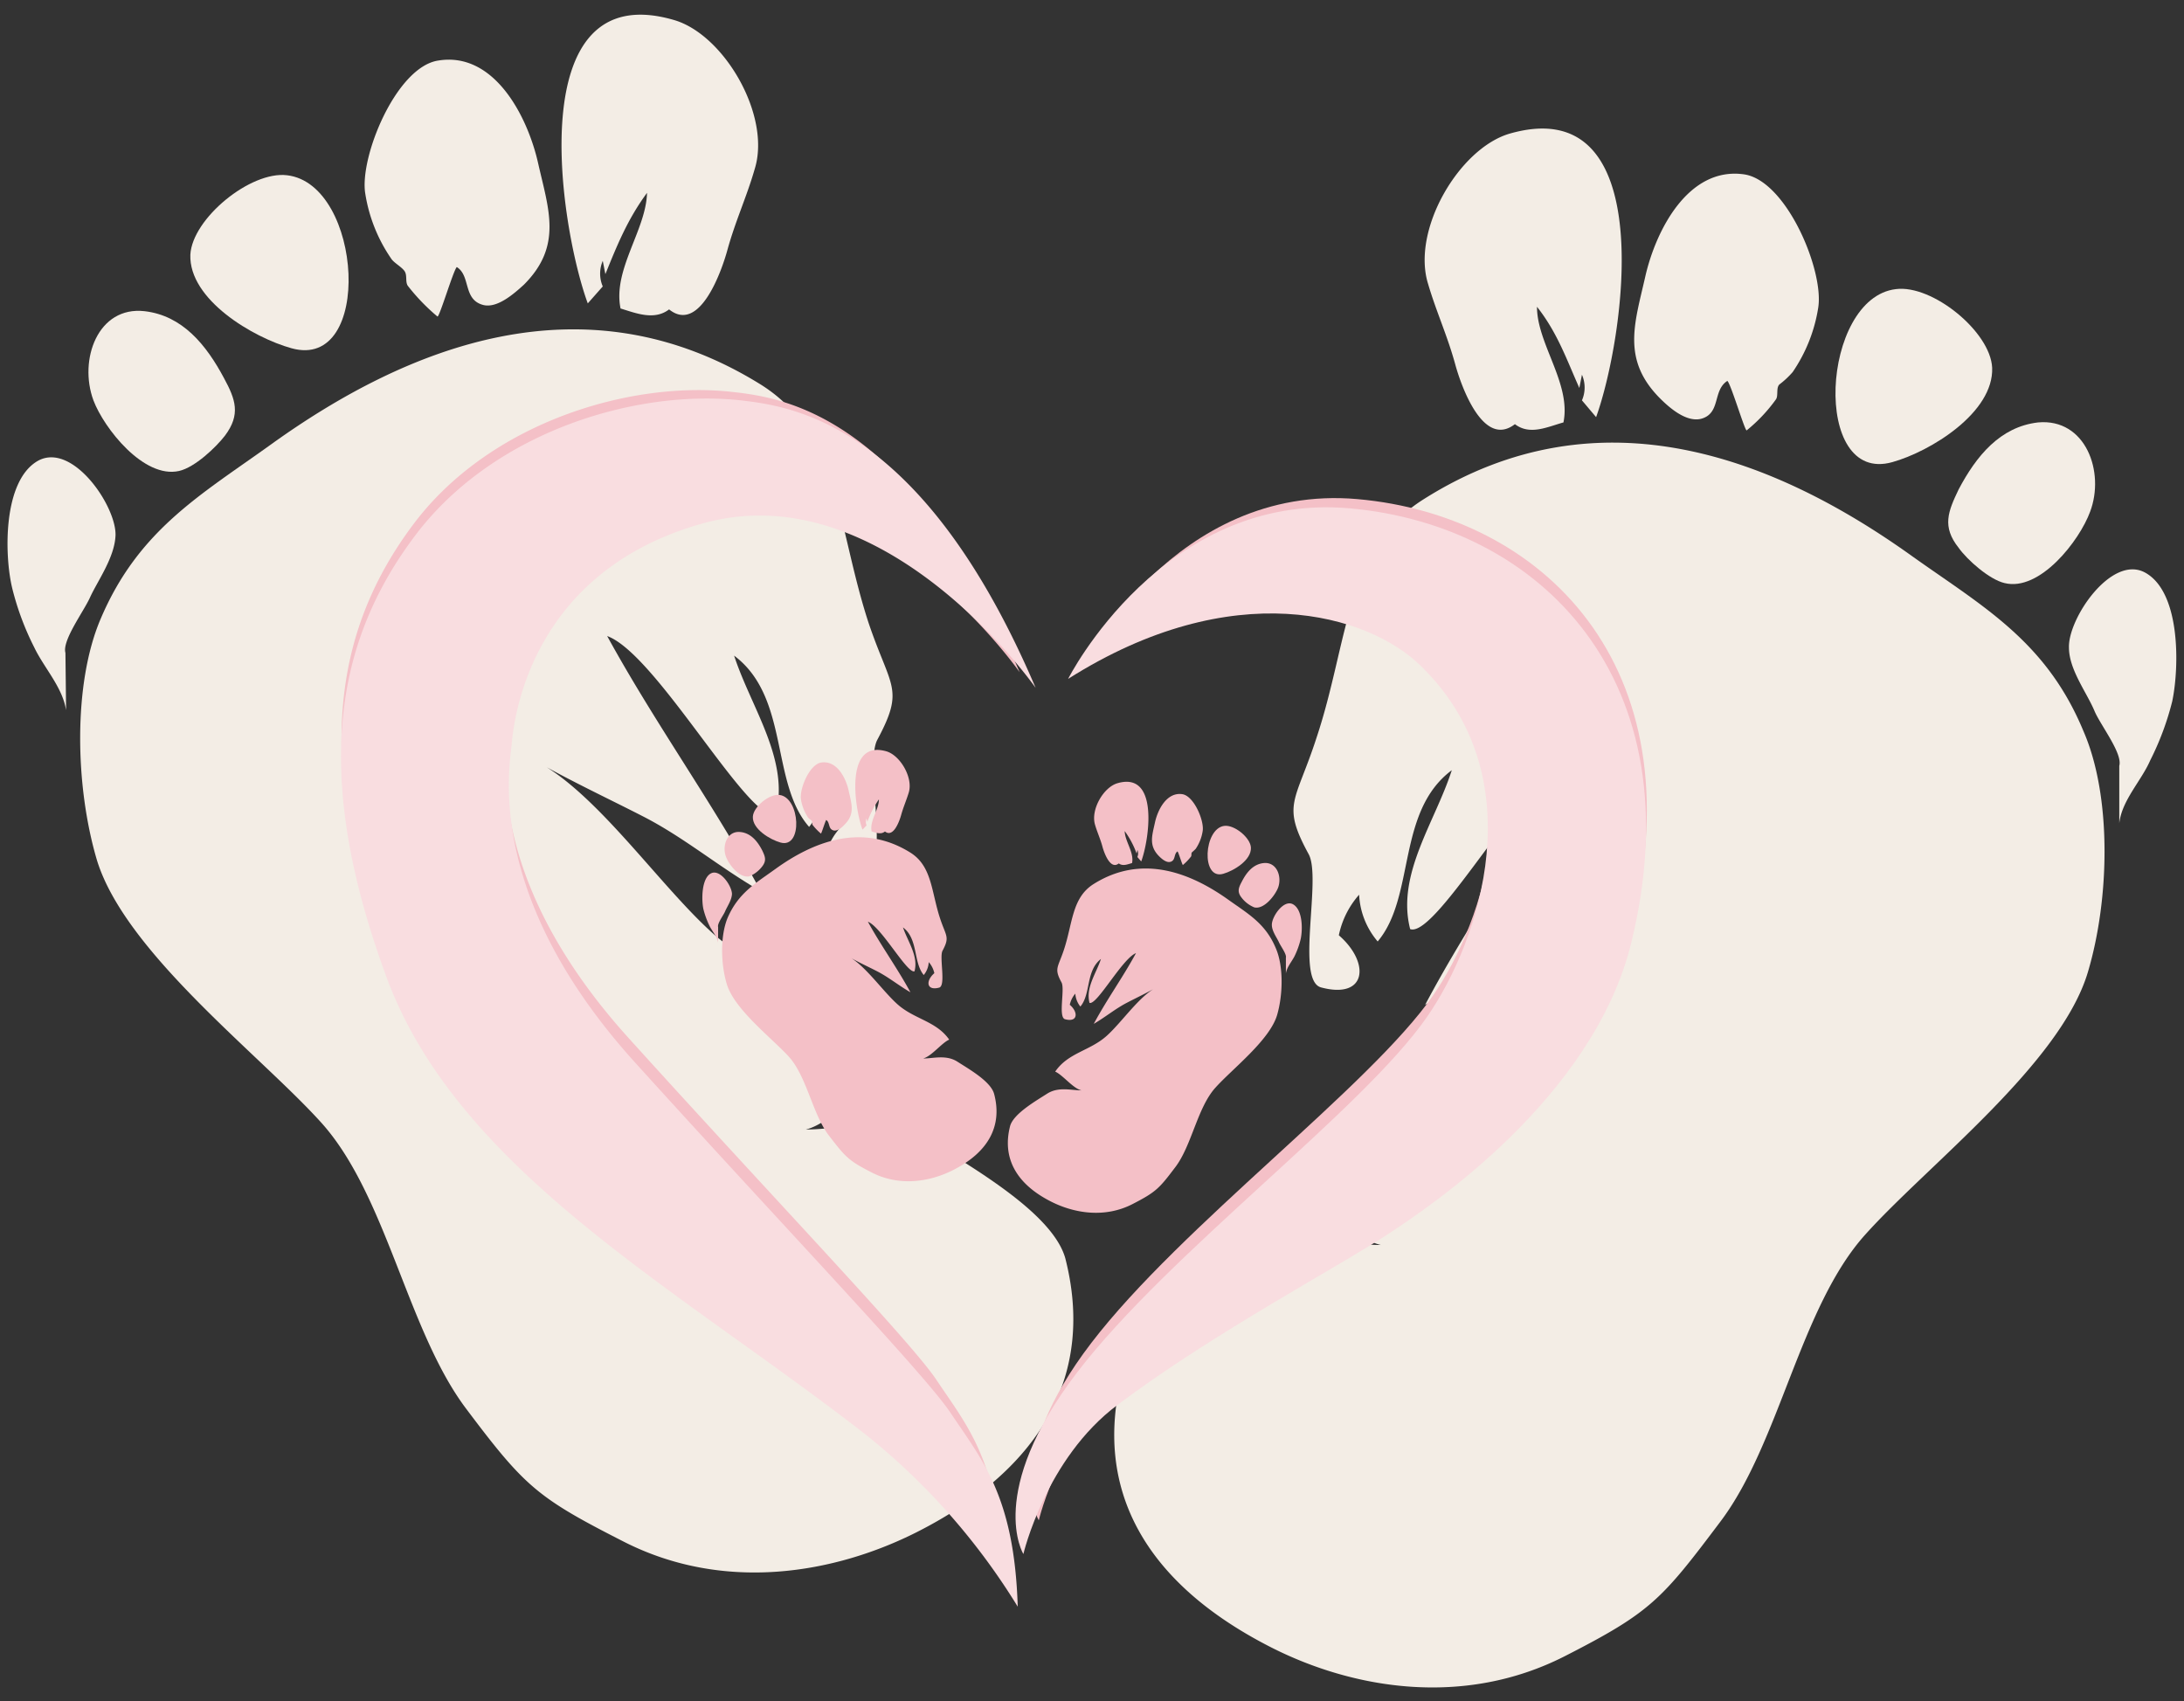
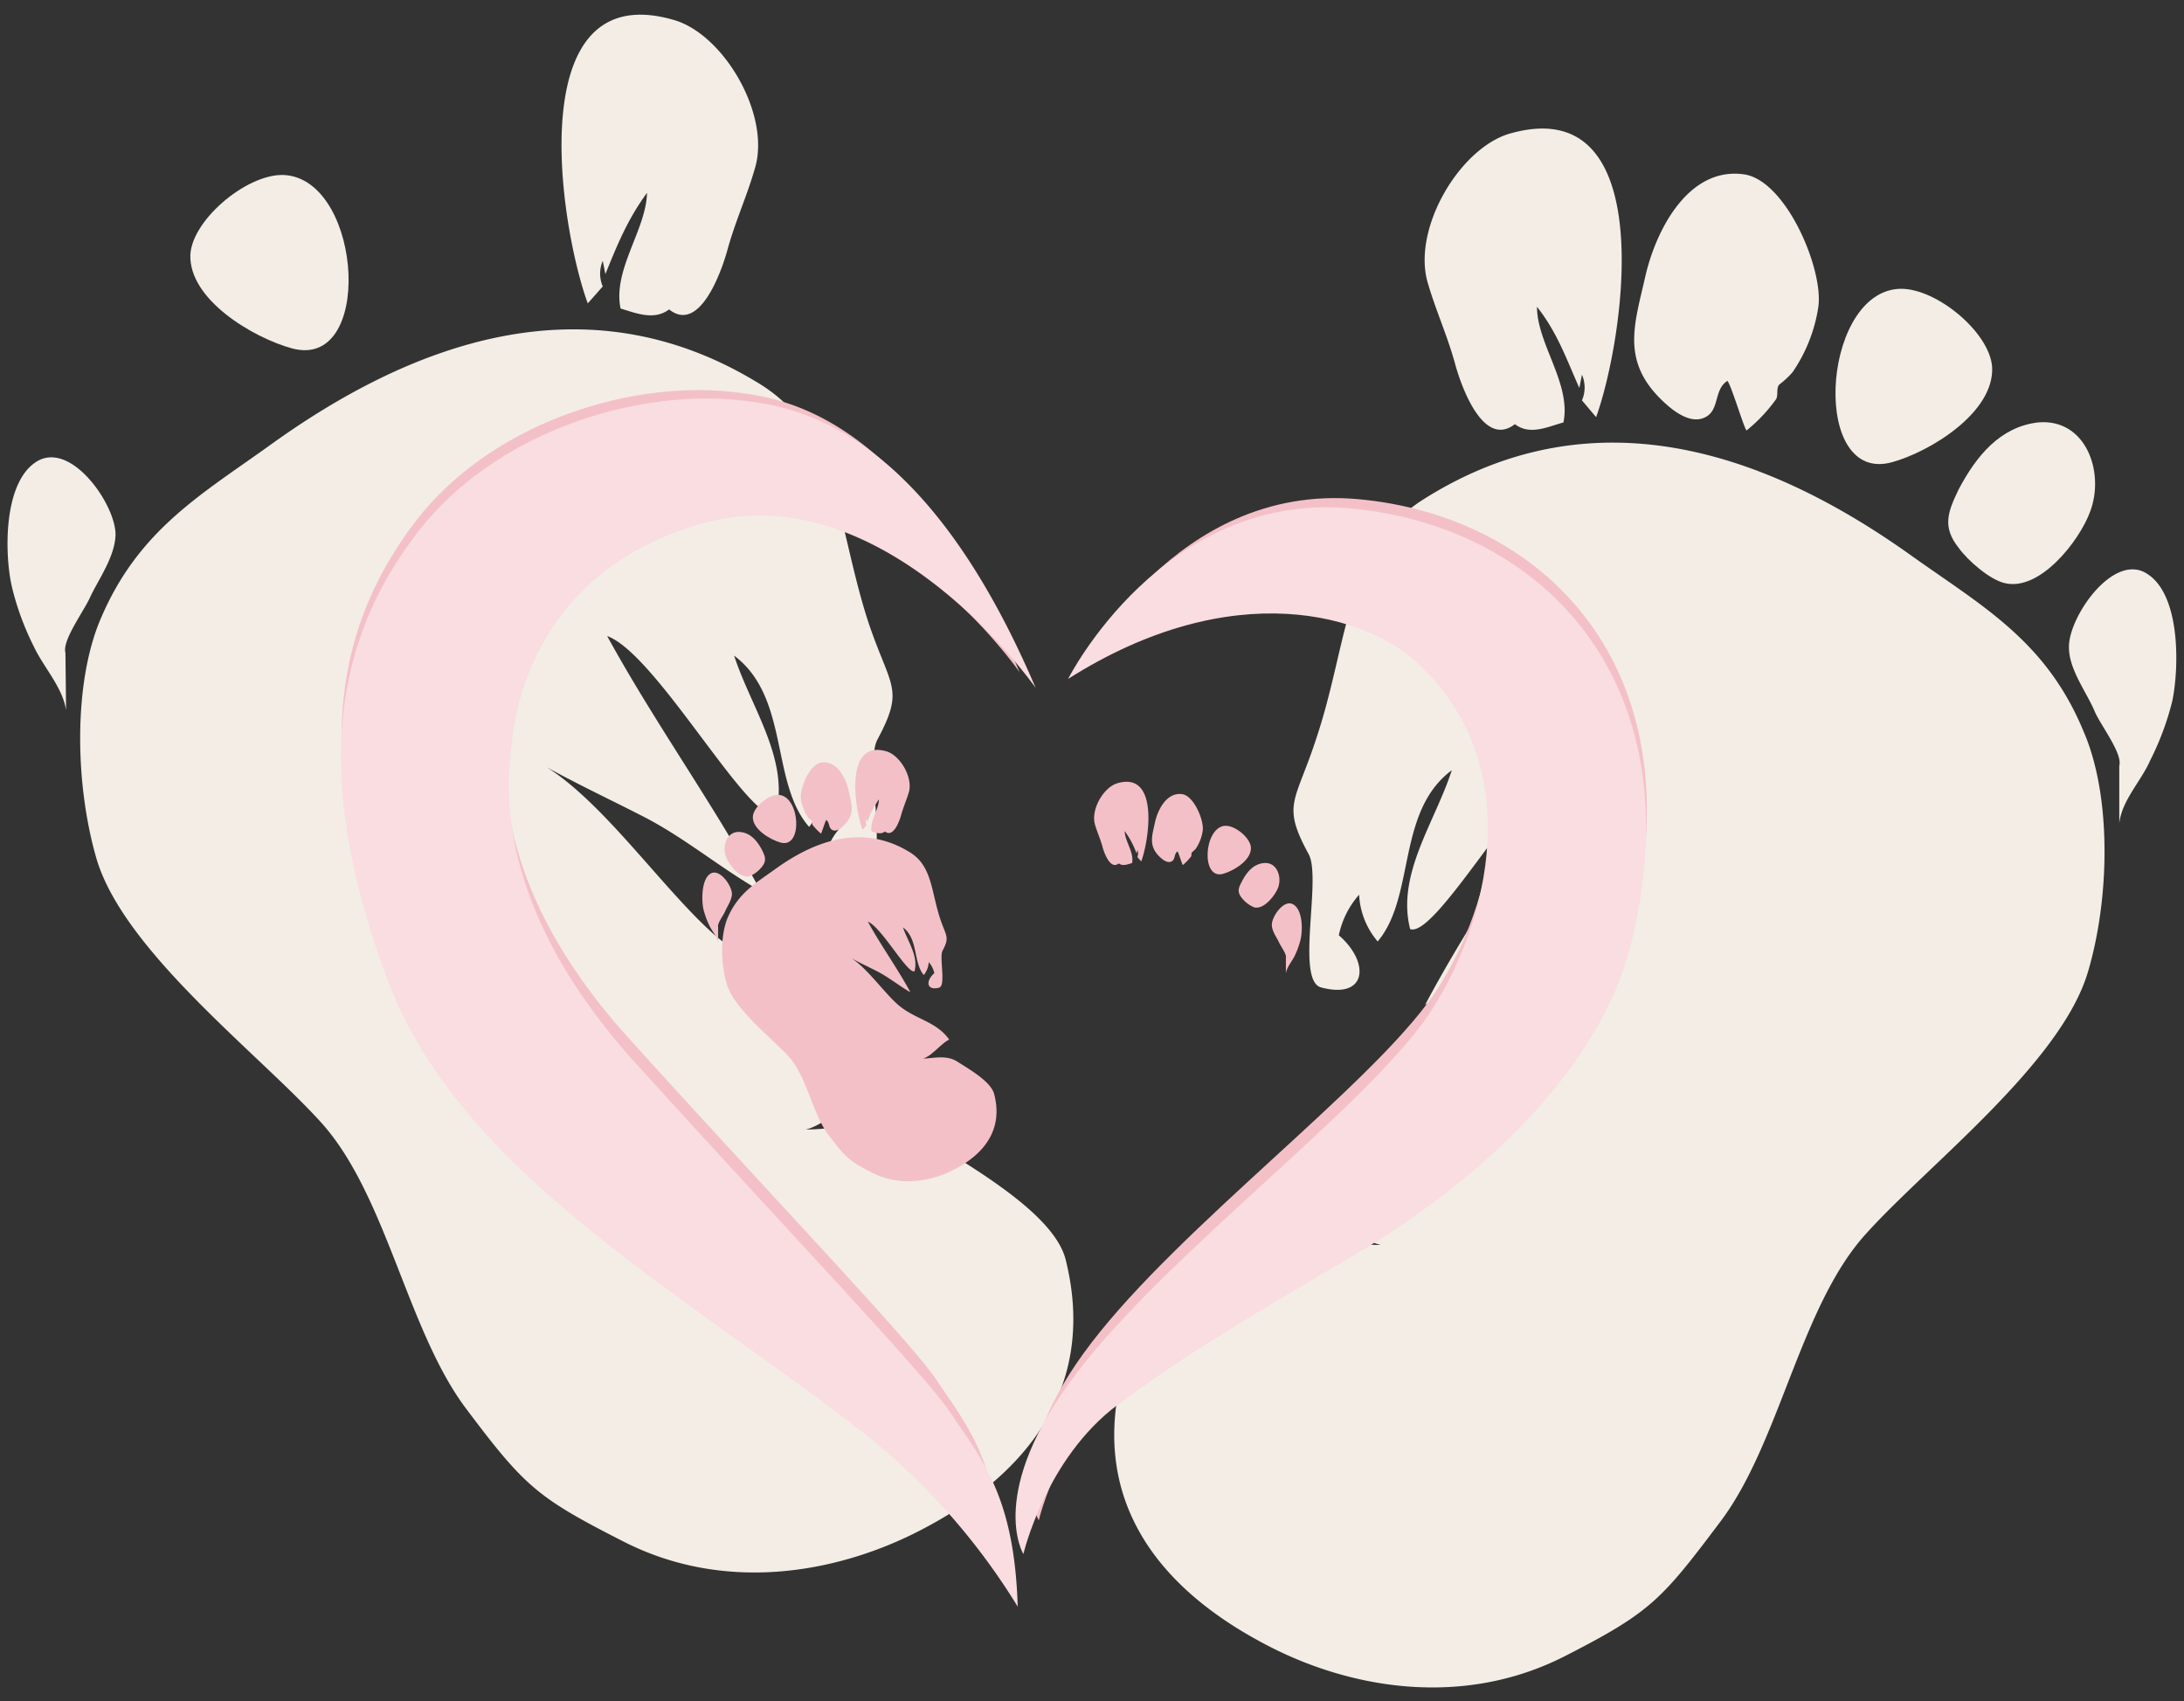
<svg xmlns="http://www.w3.org/2000/svg" id="Layer_1" data-name="Layer 1" viewBox="0 0 367.15 285.94">
  <rect x="0" y="0" width="367.15" height="285.94" fill="#333333" stroke="none" />
  <defs>
    <style>.cls-1{fill:#f3ede5;}.cls-2{fill:#f4c0c7;}.cls-3{fill:#f9dde0;}</style>
  </defs>
  <title>Big Feet_HeartFeet</title>
  <path class="cls-1" d="M156.38,191.8c-6.82-4.46-14.69-1.93-20.92-1.93,5-1.19,11.28-9.5,15.88-11.43-7.72-11.28-20.93-12.32-31.31-21.37-9.2-8.16-20-24.33-30.42-29.38,6.23,3.56,12.61,6.53,18.4,9.5,7,3.56,12.91,8.61,19.88,12.61-8.16-15-17.66-28-25.82-42.88,8.31,3,23.89,31.6,28.34,30,2.38-9.2-4.15-17.95-7-26.71,9.35,7,6.08,21.37,12.61,28.79a13.93,13.93,0,0,0,3-7.87,16.49,16.49,0,0,1,3.41,6.83c-5.34,4.75-4.75,11,3,8.76,4.3-1.19-.15-18.4,2.08-22.41,4.6-8.61,2.22-8.61-1.49-19.59-5.34-16.32-4.89-31.75-18.1-40.06-29.83-18.55-59.65-6.24-82.21,9.94C33.81,83.17,23.28,89,16.89,104.1c-4.6,10.83-4.3,28-.59,40.51,4.75,15.43,27.16,32.5,37.54,43.92,11.13,12.17,14.55,35,24.49,48.23s12,15,26.56,22.41c16.92,8.6,35.47,5.34,49.27-1.64,21.36-10.83,29.82-26.85,24.93-46C177,204,163.65,196.4,156.38,191.8Z" />
-   <path class="cls-1" d="M65.72,43.41c.44.74,1.63,1.33,2.22,2.07s.15,1.78.59,2.53a33.86,33.86,0,0,0,5,5.19c.3.3,2.67-7.72,3.26-8.31,2.38,1.48,1,5.49,4.46,6.38,2.37.59,5.19-1.93,6.82-3.41,6.53-6.53,4.16-12.62,2.38-20.48S83.08,8.68,73.73,10.17c-7.12,1-13.36,16.32-12.32,22.4A26.5,26.5,0,0,0,65.72,43.41Z" />
  <path class="cls-1" d="M101.33,48.15a5.44,5.44,0,0,1,0-4.3l.44,2.23c1.93-4.75,3.71-9.2,7-13.66-.15,6.24-5.79,12.91-4.45,19.44,2.52.75,5.64,2.08,8.16.15,5.19,4.16,8.9-6.68,9.79-9.94,1.34-4.9,3.27-9,4.6-13.65,2.82-9-5.19-22.71-13.65-25.08C87.53-4.08,94.06,38.06,98.81,51Z" />
  <path class="cls-1" d="M49,58.54c13.8,3.86,12-27.6-.75-29.08C42.12,28.71,32.33,36.73,32,42.81,31.73,50.38,42.57,56.76,49,58.54Z" />
-   <path class="cls-1" d="M30.1,79.17c2.67-.6,6.23-4,7.72-5.94,2.67-3.56,1.78-6.08-.15-9.64-3-5.64-7-10.54-13.36-11.28-7.86-.89-11.13,8.16-8.6,15C17.49,72,24.17,80.5,30.1,79.17Z" />
  <path class="cls-1" d="M19.42,90c.15-4.9-7.13-15.58-12.91-12.61C.42,80.65.72,93.41,2.06,98.9a46.7,46.7,0,0,0,3.71,9.95c1.63,3.41,4.74,6.67,5.34,10.53L11,109.74c-.59-2.08,3.11-7,4.15-9.35C16.45,97.57,19.27,93.71,19.42,90Z" />
  <path class="cls-1" d="M321.54,93.56C299,77.39,269.16,65.07,239.33,83.92c-13.2,8.31-12.61,23.89-18,40.06-3.56,11-5.94,11.13-1.34,19.59,2.23,4-2.22,21.22,2.08,22.41,7.72,2.07,8.31-4.16,3-8.76a14.79,14.79,0,0,1,3.41-6.82,13.11,13.11,0,0,0,3.12,7.86c6.38-7.57,3.11-21.81,12.46-28.79-2.82,8.76-9.35,17.51-7,26.71,4.45,1.64,20-27,28.19-30.27-8.16,15-17.66,27.9-25.67,43,7-4,12.91-9.05,19.88-12.61,5.79-3.12,12.17-6.08,18.26-9.5-10.39,5.2-21.08,21.37-30.28,29.53-10.23,9.06-23.44,10.24-31.31,21.52,4.6,2.08,10.84,10.24,16,11.43-6.23,0-14-2.38-20.92,2.07-7.27,4.6-20.63,12.17-22.56,19.74-4.9,19.14,3.71,35,25.08,45.85,13.8,7,32.35,10.09,49.27,1.49,14.54-7.42,16.32-9.5,26.26-22.71s13.36-36.06,24.34-48.22c10.38-11.58,32.79-28.64,37.39-44.08,3.71-12.46,4-29.67-.74-40.51C344,107.81,333.41,102,321.54,93.56Z" />
  <path class="cls-1" d="M279.1,67c1.49,1.48,4.31,4,6.83,3.41,3.41-.89,1.93-4.75,4.45-6.38.59.45,3,8.61,3.26,8.31a26.81,26.81,0,0,0,4.9-5.19c.45-.6,0-1.93.59-2.52a14.69,14.69,0,0,0,2.23-2.08,26.36,26.36,0,0,0,4.3-10.83c1-6.24-5.34-21.37-12.46-22.41-9.35-1.34-14.84,9.35-16.62,17.21S272.57,60.47,279.1,67Z" />
  <path class="cls-1" d="M244.67,61.36c.9,3.27,4.61,14.1,10,9.94,2.52,1.93,5.49.45,8.16-.29,1.33-6.53-4.45-13.21-4.45-19.44,3.41,4.3,5,8.9,7.12,13.65l.44-2.23a5.39,5.39,0,0,1,0,4.31l2.38,2.82C273,57.21,279.4,15.06,253.73,22.48c-8.46,2.52-16.47,16.18-13.66,25.23C241.41,52.31,243.34,56.46,244.67,61.36Z" />
  <path class="cls-1" d="M318.13,77.68c6.38-1.78,17.06-8.31,16.77-15.87-.3-6.09-10.09-14-16.18-13.21C306.11,50.08,304.48,81.54,318.13,77.68Z" />
  <path class="cls-1" d="M329.26,92.08c1.48,2.08,5.19,5.34,7.71,5.93,5.94,1.49,12.62-7.12,14.4-12,2.52-6.67-.74-15.73-8.76-15-6.38.74-10.38,5.64-13.35,11.27C327.48,86,326.44,88.52,329.26,92.08Z" />
  <path class="cls-1" d="M360.57,96.23c-5.64-3-12.91,7.72-12.76,12.62,0,3.71,3,7.56,4.3,10.68,1,2.37,4.75,7.12,4.16,9.2v9.65c.44-3.86,3.71-7.13,5.19-10.54a47.37,47.37,0,0,0,3.71-9.94C366.36,112.26,366.65,99.5,360.57,96.23Z" />
  <path class="cls-2" d="M182,111.9s15.48-30.72,46.21-28c31.12,2.76,56.8,28,46.22,71.26-6.26,25.59-33.33,43.45-39.4,47.5-8.26,5.51-29,16.43-44.93,28.35-11.78,8.85-15.47,24.55-15.47,24.55s-6.26-10.12,8.84-29.83,46.85-43.1,57.45-58.41c8.65-12.52,17.67-39.4-1.11-57.63C231.22,101.32,209.1,94.78,182,111.9Z" />
  <path class="cls-2" d="M171.41,113s-24.49-35.16-54.32-27.06c-28.62,7.77-31.3,32.22-31.66,36.27s-4.42,25,20.25,52.29,47.48,51.06,51.74,57.45c5.15,7.73,10.49,13.62,11,31.85a109,109,0,0,0-25-28.36c-30.89-24-66.92-43.19-78.62-75.12C53.2,128.64,55.6,106.55,69.59,88c12.83-17,36.46-24.12,53.76-22.09C132.25,66.9,153.18,70.28,171.41,113Z" />
  <path class="cls-3" d="M179.56,114.12s15.86-31.46,47.34-28.67c31.87,2.83,58.17,28.69,47.34,73-6.41,26.21-34.14,44.5-40.36,48.65-8.46,5.64-29.73,16.83-46,29.05-12.07,9-15.84,25.08-15.84,25.08s-6.41-10.37,9.05-30.55,48-44.11,58.84-59.79c8.87-12.82,18.11-40.36-1.13-59C230,103.28,207.29,96.56,179.56,114.12Z" />
  <path class="cls-3" d="M174.1,115.63S149,79.63,118.46,87.9c-29.32,8-32.06,33-32.44,37.16s-4.52,25.64,20.75,53.56,48.63,52.3,53,58.84c5.28,7.92,10.75,14,11.32,32.62a111.75,111.75,0,0,0-25.65-29c-31.64-24.61-68.55-44.24-80.53-77C53,131.65,55.48,109,69.81,90,83,72.5,107.15,65.26,124.88,67.34,134,68.41,155.42,71.87,174.1,115.63Z" />
  <path class="cls-2" d="M160.94,178.46c-1.91-1.21-4.06-.52-5.77-.53,1.41-.33,3.12-2.61,4.4-3.17-2.18-3.12-5.84-3.41-8.67-5.92-2.56-2.27-5.56-6.72-8.41-8.13,1.7,1,3.46,1.78,5.07,2.62,1.91,1,3.56,2.36,5.49,3.47-2.26-4.16-4.89-7.74-7.15-11.86,2.29.88,6.61,8.79,7.84,8.33.68-2.56-1.14-5-1.94-7.37,2.59,1.91,1.71,5.88,3.49,8a3.71,3.71,0,0,0,.84-2.17,4.11,4.11,0,0,1,.94,1.86c-1.5,1.3-1.32,3,.81,2.43,1.18-.33,0-5.08.56-6.19,1.27-2.36.6-2.4-.4-5.43-1.49-4.49-1.34-8.79-5-11.08-8.25-5.15-16.5-1.72-22.71,2.77-3.28,2.37-6.19,4-8,8.17-1.26,3-1.19,7.76-.14,11.19,1.29,4.25,7.51,9,10.39,12.14,3.06,3.36,4,9.7,6.78,13.31s3.27,4.2,7.28,6.24c4.68,2.37,9.8,1.48,13.62-.47,5.91-3,8.26-7.41,6.88-12.71C166.64,181.83,162.93,179.74,160.94,178.46Z" />
  <path class="cls-2" d="M135.84,137.43c.14.19.48.36.63.57s0,.51.15.69a9.82,9.82,0,0,0,1.38,1.43c.09.08.74-2.14.9-2.28.66.42.29,1.51,1.22,1.75.67.17,1.45-.52,1.88-1,1.79-1.8,1.14-3.49.67-5.67s-2-5.13-4.61-4.74c-2,.3-3.7,4.5-3.41,6.21A7.77,7.77,0,0,0,135.84,137.43Z" />
  <path class="cls-2" d="M145.68,138.75a1.56,1.56,0,0,1,0-1.2,4.29,4.29,0,0,0,.13.6,16,16,0,0,1,1.94-3.77c0,1.75-1.59,3.58-1.22,5.39.71.19,1.56.57,2.24,0,1.44,1.14,2.46-1.83,2.72-2.76.37-1.34.89-2.5,1.28-3.78.77-2.51-1.44-6.27-3.78-6.94-7.09-2-5.31,9.6-4,13.17Z" />
  <path class="cls-2" d="M131.21,141.63c3.8,1.07,3.31-7.62-.19-8-1.69-.21-4.39,2-4.46,3.67C126.47,139.37,129.46,141.14,131.21,141.63Z" />
  <path class="cls-2" d="M126,147.3a5.22,5.22,0,0,0,2.14-1.66c.76-1,.48-1.66,0-2.68-.8-1.55-1.92-2.93-3.7-3.1-2.19-.22-3.09,2.28-2.4,4.14C122.53,145.34,124.35,147.7,126,147.3Z" />
  <path class="cls-2" d="M123.05,150.29c0-1.35-2-4.31-3.56-3.46s-1.58,4.43-1.24,6a14.38,14.38,0,0,0,1,2.75c.45.95,1.32,1.85,1.47,2.91v-2.66c-.16-.58.86-1.92,1.15-2.57C122.23,152.39,123,151.34,123.05,150.29Z" />
-   <path class="cls-2" d="M206.56,151.29c-6.23-4.46-14.48-7.87-22.72-2.68-3.66,2.3-3.5,6.6-5,11.09-1,3-1.67,3.08-.39,5.44.61,1.11-.6,5.86.59,6.19,2.13.58,2.3-1.14.8-2.43a4.18,4.18,0,0,1,.93-1.87,3.85,3.85,0,0,0,.85,2.17c1.78-2.08.88-6,3.46-8-.79,2.42-2.6,4.82-1.92,7.38,1.24.45,5.52-7.47,7.81-8.36-2.24,4.13-4.86,7.72-7.1,11.89,1.93-1.12,3.57-2.49,5.48-3.5,1.6-.84,3.36-1.66,5.06-2.63-2.85,1.42-5.83,5.88-8.38,8.16-2.82,2.52-6.48,2.82-8.64,6,1.27.55,3,2.83,4.41,3.15-1.71,0-3.87-.66-5.77.56s-5.69,3.39-6.23,5.47c-1.35,5.31,1,9.7,6.94,12.69,3.83,1.93,8.95,2.8,13.62.41,4-2.06,4.51-2.63,7.25-6.26s3.69-10,6.73-13.34c2.87-3.19,9.07-7.93,10.35-12.18,1-3.44,1.09-8.19-.19-11.19C212.77,155.25,209.85,153.64,206.56,151.29Z" />
  <path class="cls-2" d="M194.86,143.94c.42.42,1.2,1.11,1.88.94.93-.24.55-1.33,1.21-1.76.16.14.82,2.36.91,2.28a9.25,9.25,0,0,0,1.37-1.43c.11-.19,0-.53.15-.7a8.37,8.37,0,0,0,.62-.57,7.29,7.29,0,0,0,1.18-3c.29-1.72-1.46-5.91-3.43-6.2-2.59-.38-4.12,2.58-4.59,4.76S193.06,142.14,194.86,143.94Z" />
  <path class="cls-2" d="M185.35,142.39c.26.93,1.29,3.9,2.73,2.75.68.52,1.53.13,2.23-.06.37-1.81-1.2-3.64-1.24-5.38a15.26,15.26,0,0,1,2,3.76,3.22,3.22,0,0,0,.13-.6,1.48,1.48,0,0,1,0,1.2l.65.75c1.33-3.57,3.07-15.21-4-13.15-2.34.68-4.54,4.45-3.76,7C184.45,139.89,185,141.06,185.35,142.39Z" />
  <path class="cls-2" d="M205.65,146.88c1.75-.5,4.74-2.28,4.64-4.4-.08-1.67-2.78-3.87-4.48-3.65C202.35,139.27,201.86,148,205.65,146.88Z" />
  <path class="cls-2" d="M208.71,150.88a5.15,5.15,0,0,0,2.15,1.65c1.64.39,3.49-2,4-3.32.68-1.86-.22-4.35-2.42-4.13-1.77.18-2.89,1.57-3.68,3.12C208.22,149.22,207.94,149.89,208.71,150.88Z" />
  <path class="cls-2" d="M217.35,152c-1.57-.84-3.57,2.12-3.54,3.47,0,1.05.82,2.1,1.2,2.94.29.65,1.31,2,1.16,2.57v2.66c.15-1.07,1-2,1.46-2.92a13.82,13.82,0,0,0,1-2.76C219,156.46,219.06,152.93,217.35,152Z" />
</svg>